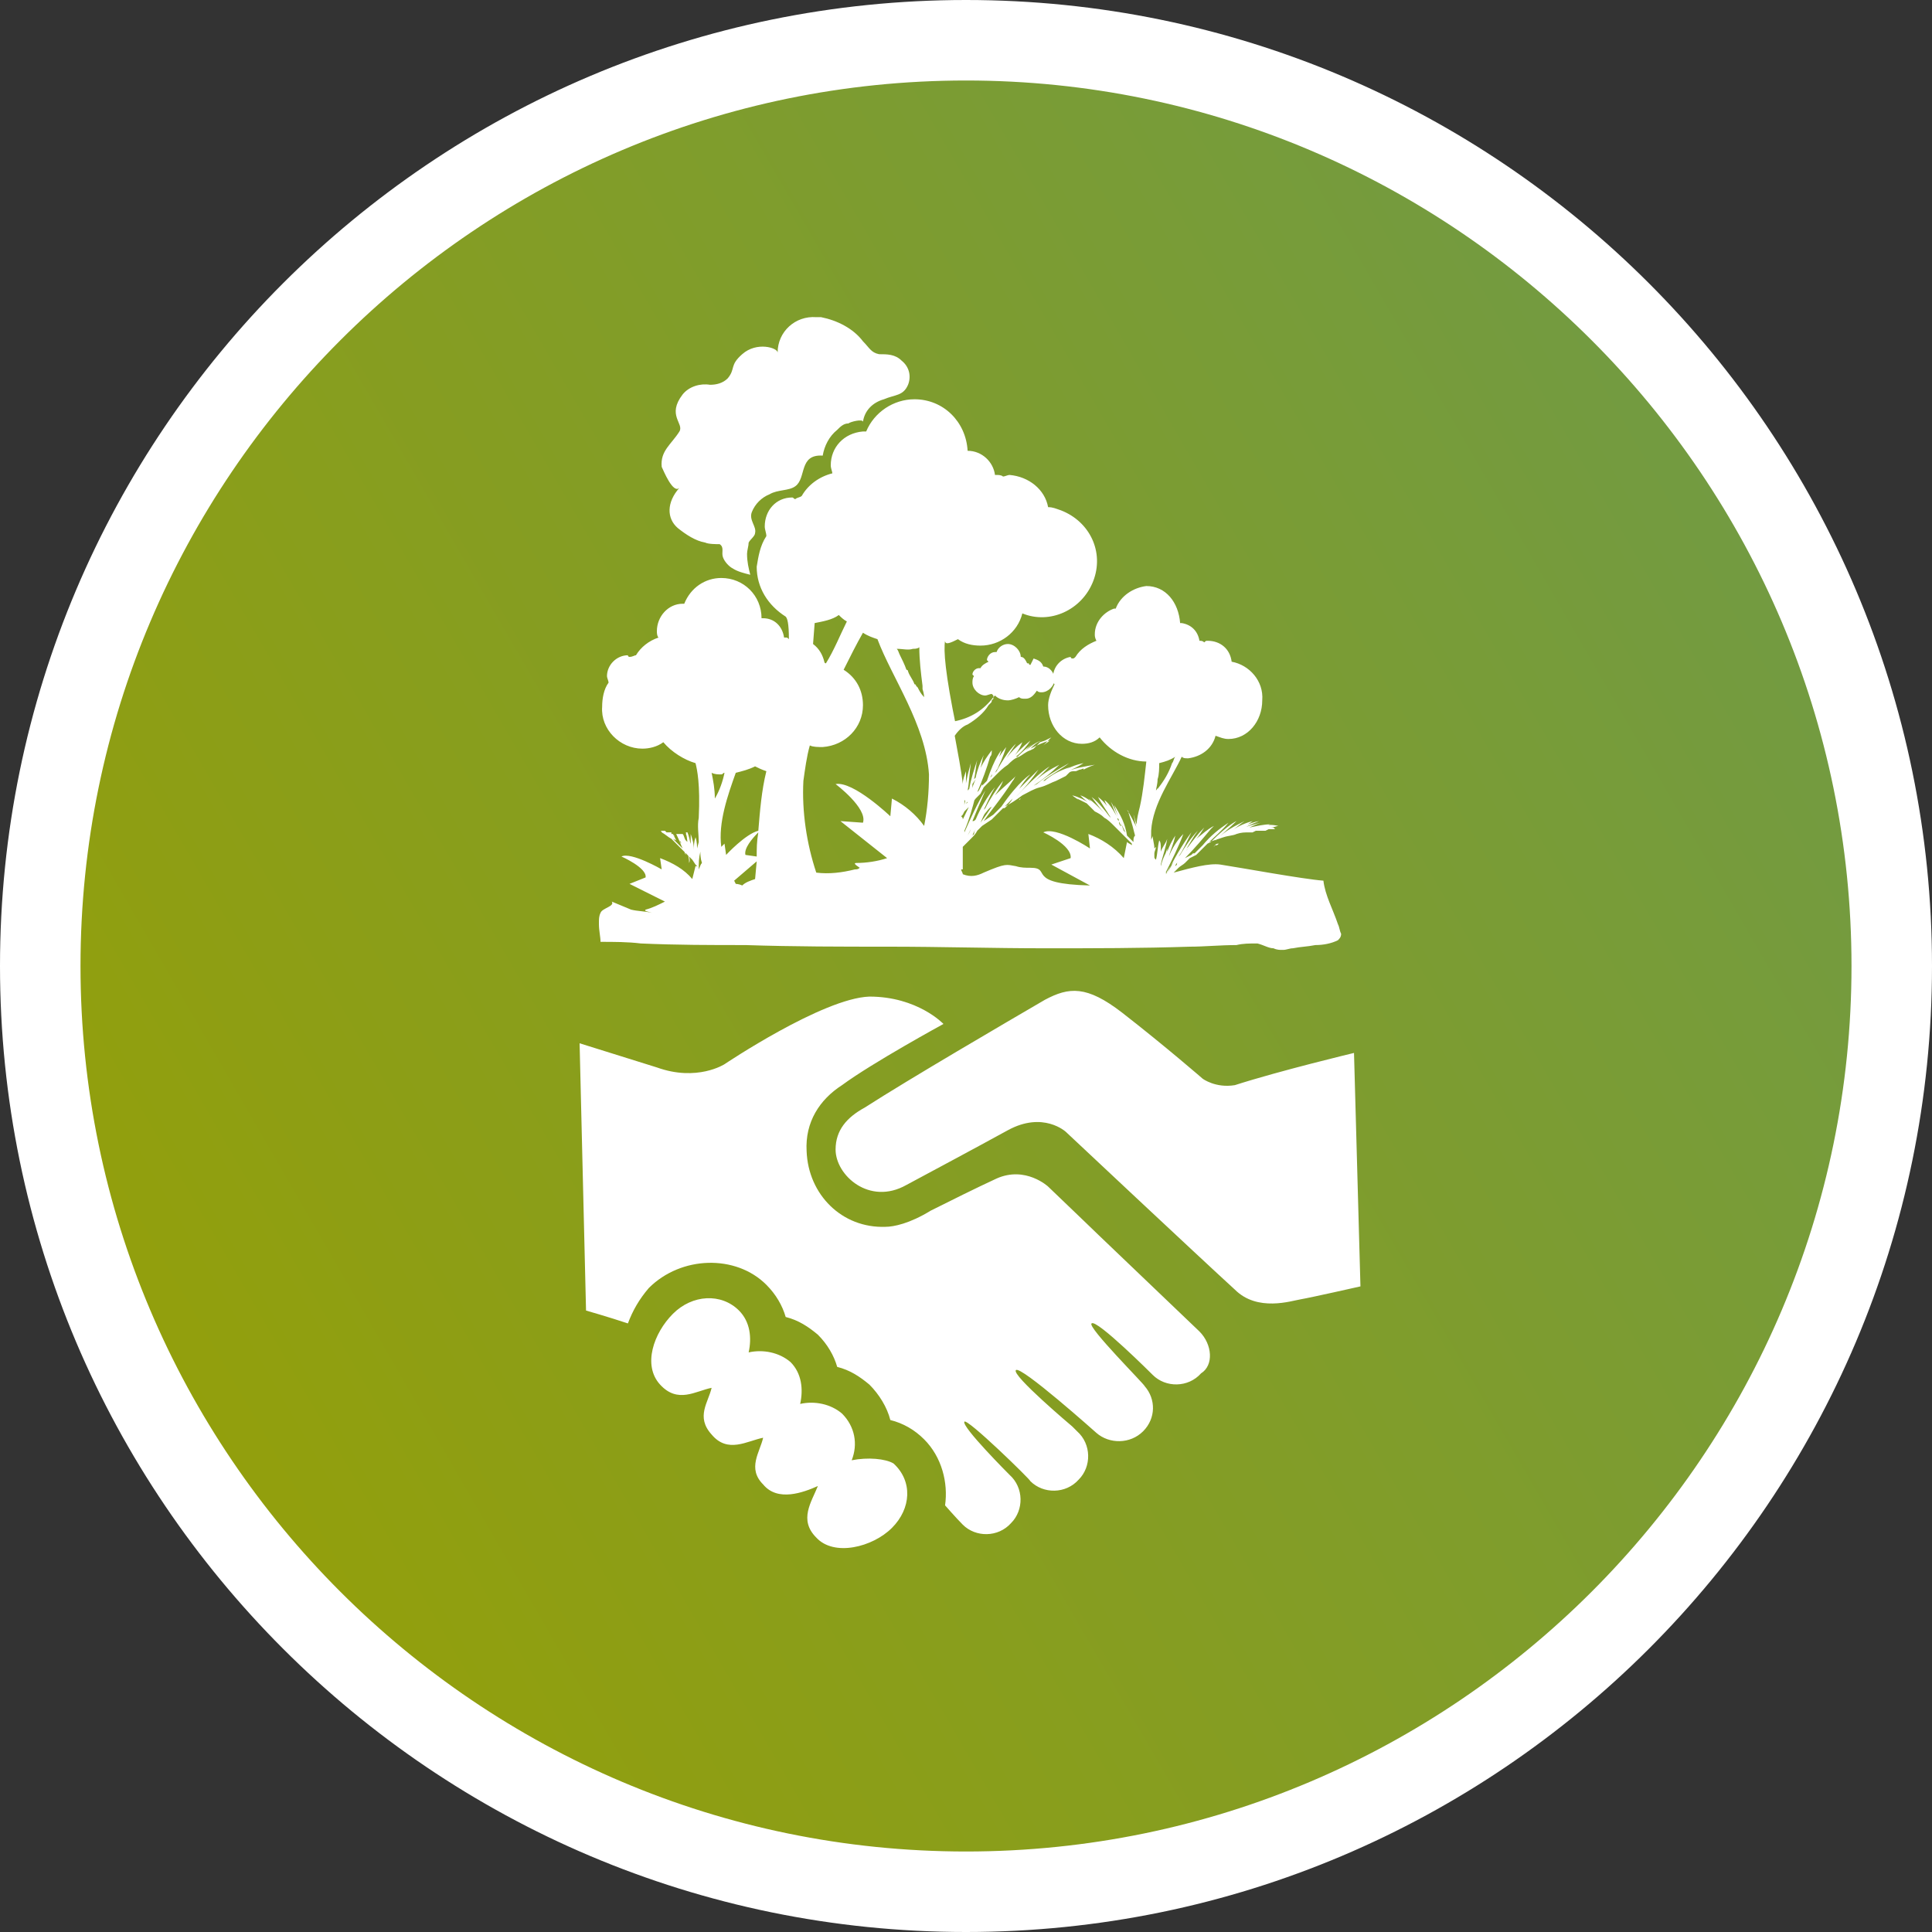
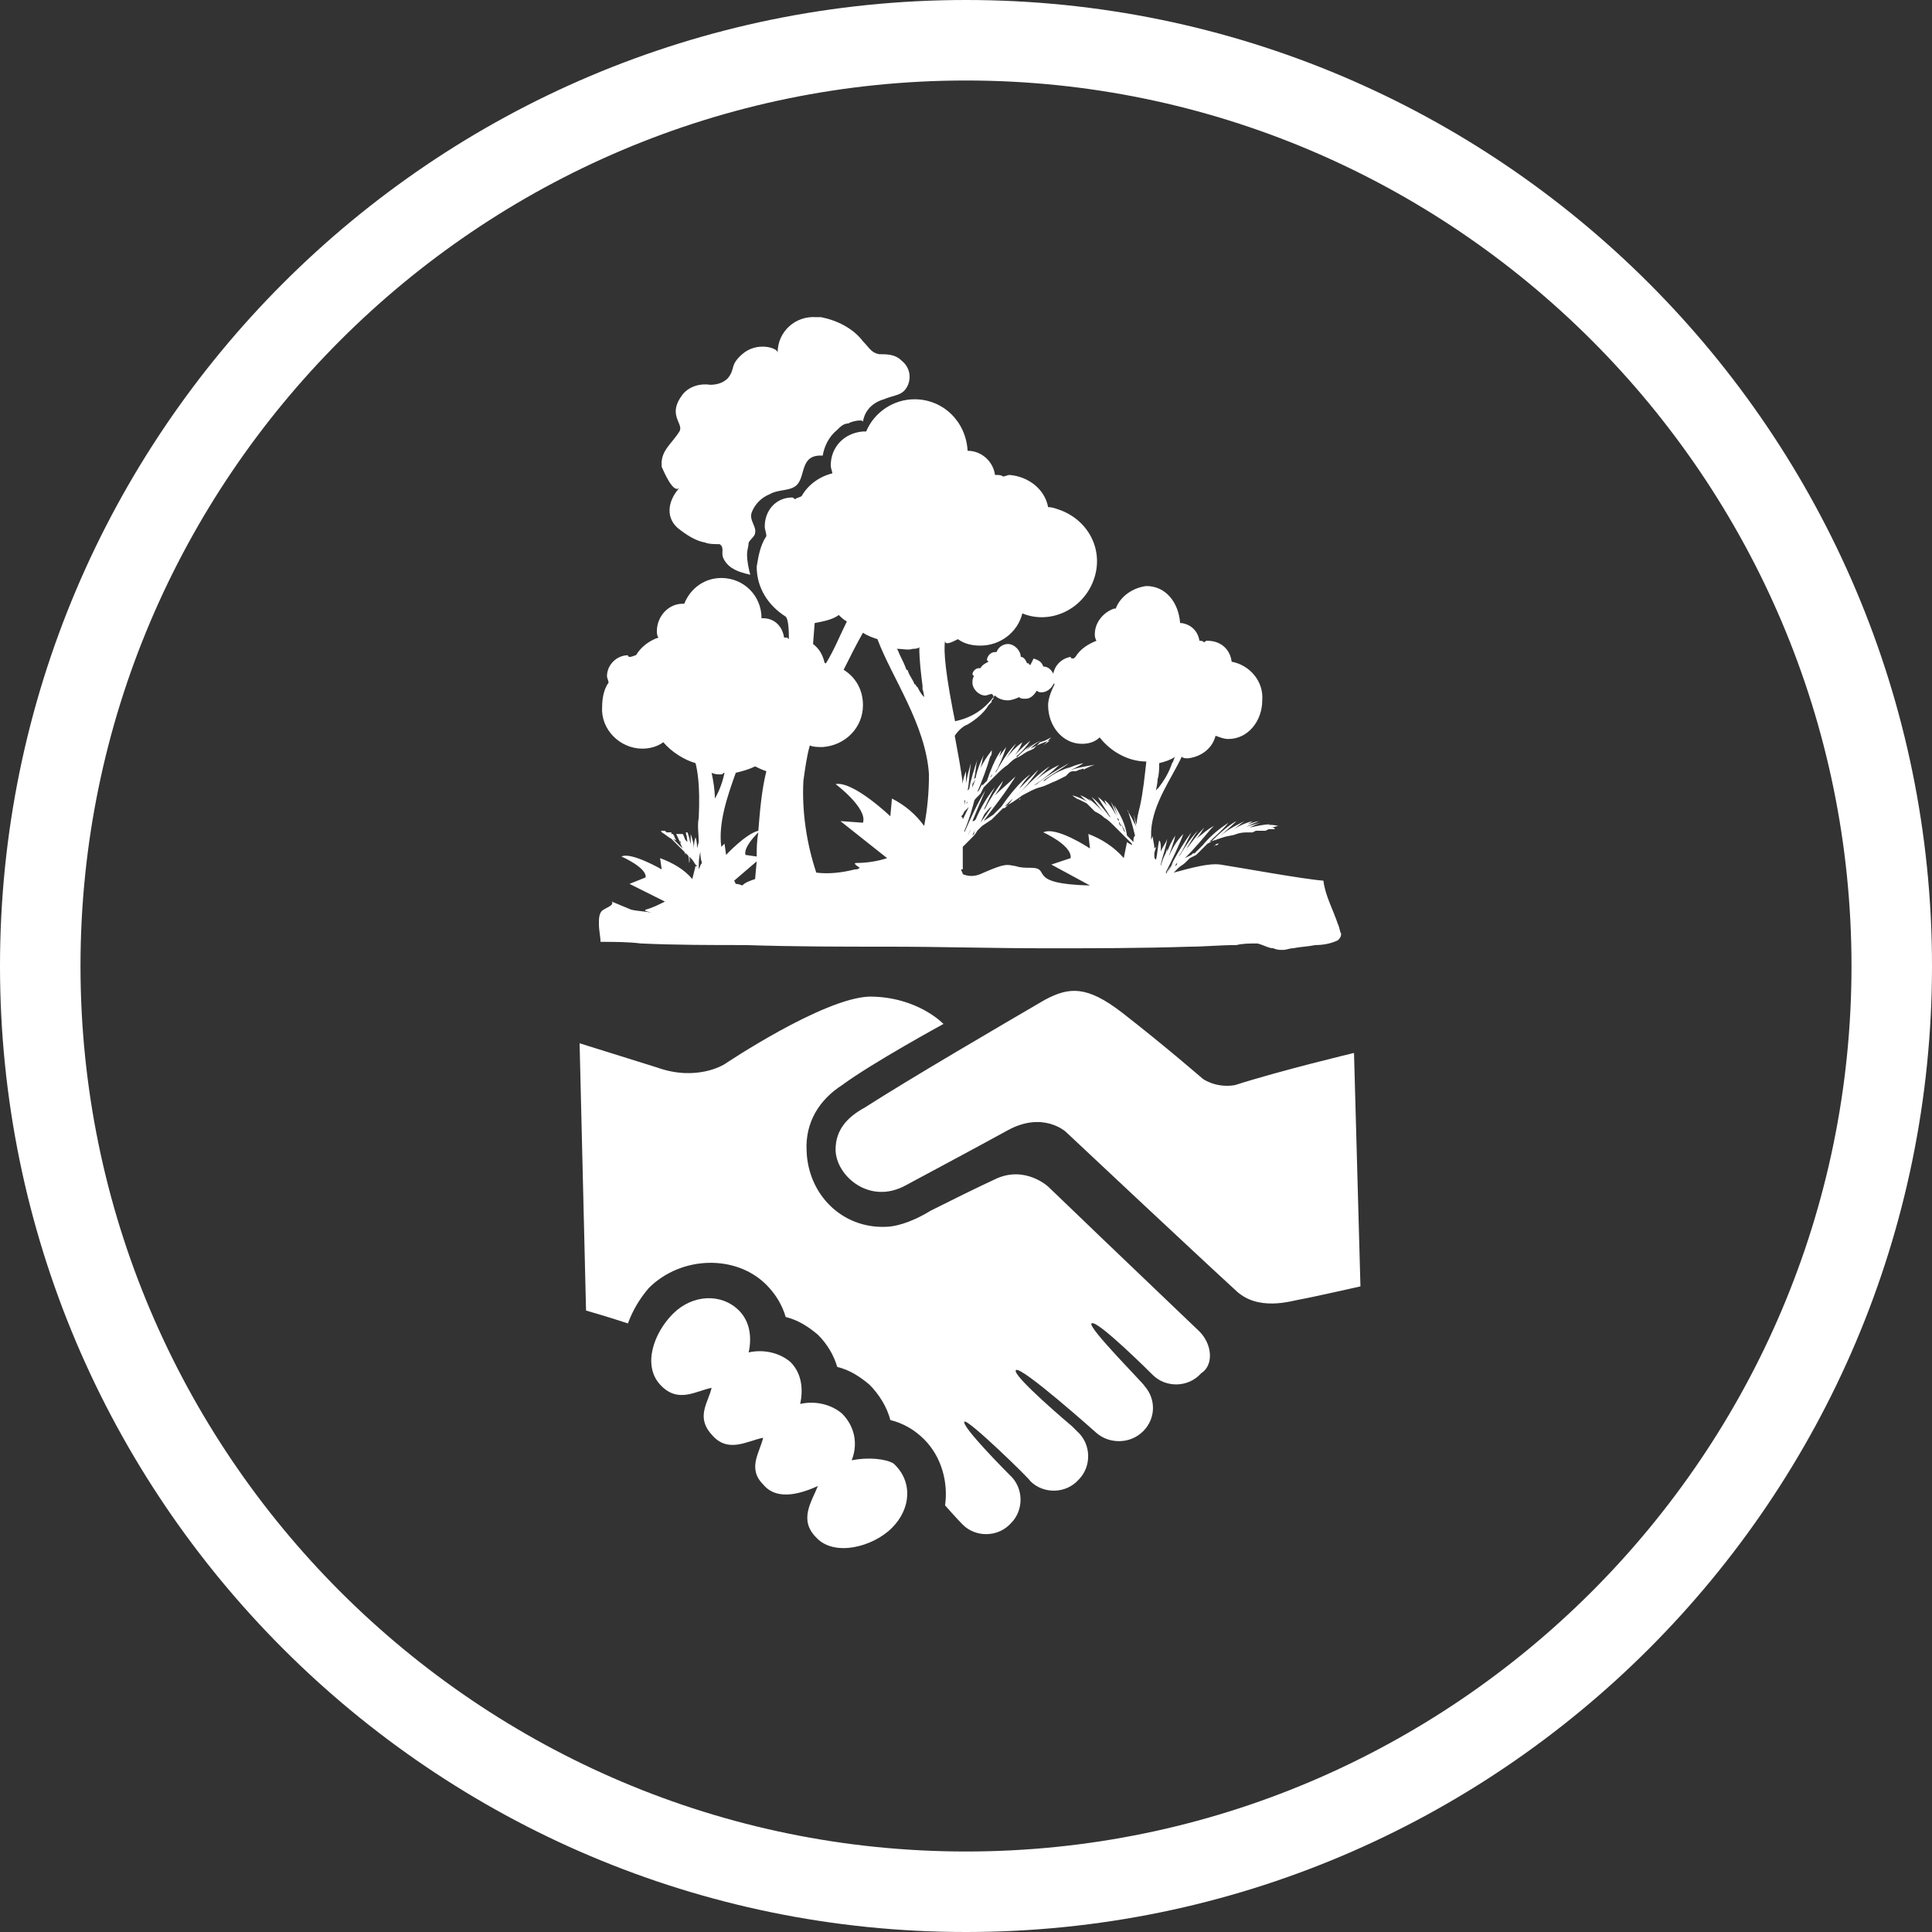
<svg xmlns="http://www.w3.org/2000/svg" version="1.1" id="Ebene_1" x="0px" y="0px" viewBox="0 0 120 120" style="enable-background:new 0 0 120 120;" xml:space="preserve">
  <rect x="0" y="0" width="120" height="120" fill="#333333" stroke="none" />
  <style type="text/css">
	.st0{fill:url(#SVGID_1_);}
	.st1{fill:#FFFFFF;}
</style>
  <g>
    <linearGradient id="SVGID_1_" gradientUnits="userSpaceOnUse" x1="10.195" y1="33.245" x2="109.805" y2="90.755" gradientTransform="matrix(1 0 0 -1 0 122)">
      <stop offset="0" style="stop-color:#939F0B" />
      <stop offset="1" style="stop-color:#729B42" />
    </linearGradient>
-     <circle class="st0" cx="60" cy="60" r="57.5" />
    <path class="st1" d="M60,5c30.3,0,55,24.7,55,55s-24.7,55-55,55S5,90.3,5,60S29.7,5,60,5 M60,0C26.9,0,0,26.9,0,60s26.9,60,60,60   s60-26.9,60-60S93.1,0,60,0L60,0z" />
  </g>
  <path class="st1" d="M41.9,51.9h-0.2l0.1,0.1L41.9,51.9C42,52,42,52,41.9,51.9z M42.2,51.9C42.1,52,42.2,52,42.2,51.9L42.2,51.9  C42.2,52,42.2,52,42.2,51.9z M69.4,51.4C69.4,51.4,69.4,51.5,69.4,51.4C69.4,51.5,69.4,51.4,69.4,51.4L69.4,51.4L69.4,51.4z   M42.4,51.9L42.4,51.9L42.2,52c0,0,0,0,0,0.1h0.1C42.4,52,42.4,52,42.4,51.9z M42.2,26.8c-0.5,0.8-1.2,1.2-1.1,2.2  c0.1,0.2,0.7,1.7,1.1,1.3c-0.8,0.9-0.8,1.9-0.1,2.5c0.5,0.4,1.1,0.8,1.7,0.9c0.2,0.1,0.7,0.1,0.9,0.1c0.3,0.2,0.1,0.5,0.2,0.8  c0.1,0.3,0.4,0.6,0.6,0.7c0.3,0.2,0.7,0.3,1.1,0.4c-0.1-0.4-0.2-0.8-0.2-1.3c0-0.2,0.1-0.5,0.1-0.7c0.1-0.2,0.4-0.4,0.4-0.6  c0.1-0.4-0.4-0.8-0.2-1.3c0.2-0.5,0.6-0.9,1.1-1.1c0.5-0.3,1.2-0.2,1.6-0.5c0.7-0.5,0.2-2,1.7-1.9c0.1-0.6,0.4-1.2,0.9-1.6  c0.2-0.2,0.4-0.4,0.7-0.4c0.1-0.1,0.9-0.3,0.9-0.1c0.1-0.7,0.6-1.2,1.3-1.4c0.7-0.3,1.2-0.2,1.5-0.9c0.2-0.5,0.1-1.1-0.4-1.5  c-0.4-0.4-0.9-0.4-1.4-0.4c-0.5-0.1-0.6-0.4-1-0.8c-0.6-0.8-1.6-1.3-2.6-1.5h-0.3c-1.3-0.1-2.4,0.9-2.4,2.2c0-0.3-1.3-0.7-2.2,0.1  c-0.8,0.7-0.4,0.9-0.9,1.5c-0.3,0.3-0.7,0.4-1.1,0.4c-0.6-0.1-1.3,0.1-1.7,0.6C41.4,25.8,42.5,26.3,42.2,26.8z M59.5,39.7  c0.4,0.3,0.9,0.4,1.4,0.4c1.2,0,2.3-0.8,2.6-2c1.7,0.7,3.7-0.2,4.4-2s-0.2-3.7-2-4.4c-0.3-0.1-0.5-0.2-0.8-0.2  c-0.2-1.1-1.2-1.9-2.4-2c-0.1,0-0.3,0.1-0.4,0.1c-0.1-0.1-0.3-0.1-0.4-0.1h-0.1c-0.1-0.8-0.8-1.5-1.7-1.5c-0.1-1.8-1.5-3.2-3.3-3.2  c-1.3,0-2.5,0.8-3,2h-0.2c-1.2,0.1-2,1-2,2.1c0,0.2,0.1,0.4,0.1,0.5c-0.8,0.2-1.5,0.7-1.9,1.4c-0.1,0.1-0.3,0.1-0.4,0.2  c-0.1,0-0.1-0.1-0.2-0.1c-1,0-1.7,0.8-1.7,1.8c0,0.2,0.1,0.4,0.1,0.6c-0.4,0.6-0.5,1.3-0.6,1.9c0,1.3,0.7,2.4,1.8,3.1  c0.1,0.1,0.2,0.4,0.2,1.4c-0.1-0.1-0.1-0.1-0.2-0.1h-0.1c-0.1-0.7-0.6-1.2-1.3-1.2h-0.1c0-1.4-1.1-2.5-2.5-2.5c-1,0-1.9,0.6-2.3,1.6  h-0.1c-0.9,0-1.6,0.8-1.6,1.7l0,0c0,0.1,0,0.3,0.1,0.4c-0.6,0.2-1.1,0.6-1.4,1.1c-0.1,0-0.2,0.1-0.4,0.1c-0.1,0-0.1-0.1-0.1-0.1  c-0.7,0-1.3,0.6-1.3,1.3l0,0c0,0.1,0.1,0.3,0.1,0.4c-0.3,0.4-0.4,1-0.4,1.5c-0.1,1.4,1.1,2.6,2.5,2.6c0.4,0,0.9-0.1,1.3-0.4  c0.5,0.6,1.3,1.1,2,1.3c0.1,0.4,0.3,1.3,0.2,3.4c-0.1,0.5,0,1,0,1.5c-0.1,0.4-0.2,0.7-0.2,1.1v-0.1c0-0.2,0.1-0.4,0.1-0.4  c0-0.3,0-0.6-0.1-0.9c-0.1,0.3-0.1,0.5-0.1,0.8c0-0.4-0.1-0.7-0.2-1v0.3c0,0.3,0,0.7,0.1,1c-0.1-0.4-0.1-0.9-0.3-1.4h-0.1  c0.1,0.4,0.1,0.7,0.1,0.9C43,52.7,43,52.7,43,52.7c-0.1-0.3-0.2-0.6-0.3-0.9h-0.1c0.1,0.2,0.1,0.3,0.1,0.5c-0.1-0.1-0.1-0.1-0.1-0.1  c-0.1-0.1-0.1-0.3-0.2-0.4h-0.1l0,0l0,0h-0.3c0.2,0.4,0.3,0.7,0.4,0.9l-0.1-0.1l-0.1-0.1l-0.1-0.1l-0.1-0.1l-0.1-0.1l-0.1-0.1  L42,52.2l-0.2-0.4h-0.2c0.1,0.1,0.2,0.3,0.2,0.4L41.8,52c-0.1-0.1-0.1-0.2-0.1-0.3h-0.3c0.1,0.1,0.1,0.1,0.1,0.1l-0.1-0.1  c-0.1-0.1-0.1-0.1-0.1-0.1H41c0.1,0,0.1,0.1,0.1,0.1c0.2,0.1,0.4,0.3,0.6,0.4l0.1,0.1l0.1,0.1l0.1,0.1l0.1,0.1l0.1,0.1l0.1,0.1  l0.1,0.1l0.1,0.1l0.1,0.1l0.1,0.1l0.1,0.1l0.1,0.1l0.1,0.1l0.2,0.3l0.1,0.1l0.1,0.1c-0.1-0.1-0.1-0.1-0.2-0.1l-0.2,0.8  c-0.5-0.6-1.2-1-2-1.3l0.1,0.7c0,0-1.9-1.1-2.5-0.8c0,0,1.6,0.7,1.5,1.3l-1,0.4l2.2,1.1c-0.4,0.2-0.8,0.4-1.2,0.5  c-0.1,0.1,0.1,0.1,0.4,0.2c-0.4-0.1-0.9-0.1-1.3-0.2L38,56c0.2,0.3-0.6,0.4-0.7,0.7c-0.1,0.2-0.1,0.4-0.1,0.6v0.1  c0,0.4,0.1,0.8,0.1,1.1c0.8,0,1.7,0,2.5,0.1c2.2,0.1,4.4,0.1,6.5,0.1c3,0.1,6,0.1,8.9,0.1c3.2,0,6.5,0.1,9.7,0.1c3,0,6,0,9-0.1  c0.9,0,1.9-0.1,2.9-0.1c0.4-0.1,0.8-0.1,1.3-0.1c0.4,0.1,0.7,0.3,1,0.3c0.2,0.1,0.4,0.1,0.5,0.1h0.1c0.2,0,0.4-0.1,0.6-0.1  c0.5-0.1,0.9-0.1,1.4-0.2c0.5,0,1-0.1,1.4-0.3c0.1-0.1,0.2-0.2,0.2-0.4c-0.1-0.2-0.1-0.4-0.2-0.6c-0.3-0.9-0.8-1.8-0.9-2.7  c-1.3-0.1-5.1-0.8-6.4-1c-0.7-0.1-1.8,0.2-2.9,0.5l0.1-0.1l0.1-0.1l0.1-0.1c0.1-0.1,0.3-0.2,0.4-0.3l0.1-0.1l0.1-0.1l0.1-0.1  l0.2-0.1l0.2-0.1l0.1-0.1l0.1-0.1l0.1-0.1l0.1-0.1l0.1-0.1l0.1-0.1l0.1-0.1l0.1-0.1c0.3-0.1,0.6-0.2,0.9-0.3  c0.3-0.1,0.6-0.1,0.8-0.2c0.3-0.1,0.5-0.1,0.8-0.1h0.2l0.2-0.1h0.6l0.2-0.1h0.4l-0.1-0.1h-0.2c0.2,0,0.4-0.1,0.5-0.1  c-0.4-0.1-0.8-0.1-1.3,0.1c0.2-0.1,0.5-0.1,0.8-0.2c-0.4,0-0.8,0.1-1.3,0.2c0.2-0.1,0.4-0.2,0.7-0.3c-0.4,0.1-0.8,0.2-1.3,0.4  c-0.1,0-0.1,0.1-0.1,0.1c0.4-0.2,0.8-0.4,1.3-0.6c-0.6,0.1-1.1,0.4-1.6,0.7c-0.1,0-0.1,0.1-0.1,0.1c0.4-0.2,0.9-0.5,1.3-0.8  c-0.4,0.1-0.9,0.3-1.3,0.6c0.3-0.2,0.5-0.4,0.8-0.6c-0.6,0.3-1.2,0.6-1.7,1.1c-0.1,0-0.1,0.1-0.1,0.1c0.4-0.4,0.9-0.8,1.3-1.2  c0,0-0.5,0.2-1.6,1.3l-0.2,0.1c0.4-0.4,0.9-0.8,1.3-1.3c-0.6,0.4-1.1,0.8-1.6,1.4l-0.1,0.1l-0.1,0.1L74.2,53L74.1,53L74,53.1  l-0.2,0.1l-0.2,0.1c0.6-0.6,1.1-1.2,1.6-1.8c0.1-0.1,0.1-0.1,0.2-0.2c-0.4,0.2-0.7,0.5-1.1,0.8c0.2-0.2,0.3-0.4,0.5-0.7  c-0.4,0.4-0.7,0.8-1,1.2l-0.1,0.1c0.2-0.3,0.4-0.7,0.7-1.1c-0.4,0.4-0.8,1-1.1,1.5l-0.1,0.1c0.3-0.4,0.5-0.9,0.8-1.5  c-0.6,0.8-1.1,1.7-1.5,2.5h-0.1c0.4-0.8,0.8-1.6,1.1-2.4c-0.4,0.4-0.7,0.9-0.9,1.4c0.1-0.4,0.3-0.8,0.4-1.3c-0.2,0.3-0.4,0.7-0.5,1  v-0.2l-0.1,0.3c-0.1,0.2-0.2,0.4-0.3,0.8v-0.1c0.1-0.5,0.3-1,0.4-1.6c-0.1,0.3-0.3,0.5-0.4,0.8v-0.2c0-0.2,0-0.4-0.1-0.5  c-0.1,0.4-0.1,0.8-0.2,1.2c-0.1-0.1-0.1-0.1-0.1-0.2V53c0-0.1,0.1-0.3,0.1-0.4c-0.1,0.1-0.1,0.1-0.1,0.1c0-0.3-0.1-0.5-0.1-0.8  c0,0.1-0.1,0.2-0.1,0.3v-0.6c0.1-1.7,1.3-3.3,1.9-4.6c0.1,0.1,0.2,0.1,0.4,0.1c0.8-0.1,1.5-0.6,1.7-1.4c0.3,0.1,0.5,0.2,0.8,0.2  c1.2,0,2.1-1.1,2.1-2.4c0.1-1.2-0.8-2.2-1.9-2.4c-0.1-0.8-0.7-1.3-1.5-1.3c-0.1,0-0.1,0-0.2,0.1c-0.1-0.1-0.2-0.1-0.3-0.1h0  c-0.1-0.6-0.5-1-1.1-1.1h-0.1c-0.1-1.3-0.9-2.3-2.1-2.3c-0.8,0.1-1.6,0.6-1.9,1.4h-0.1C68.6,38,68,38.6,68,39.4c0,0.1,0,0.2,0.1,0.4  c-0.5,0.2-1,0.5-1.3,1c-0.1,0.1-0.1,0.1-0.2,0.1c-0.1,0-0.1-0.1-0.1-0.1c-0.6,0.1-1.1,0.6-1.1,1.3c0,0.1,0,0.3,0.1,0.4  c-0.2,0.4-0.4,0.9-0.4,1.3c0,1.3,0.9,2.4,2.1,2.4c0.4,0,0.8-0.1,1.1-0.4c0.7,0.9,1.8,1.5,2.9,1.5c-0.1,0.9-0.2,1.9-0.4,2.8  c-0.1,0.4-0.2,0.8-0.2,1.1c-0.1-0.2-0.1-0.4-0.2-0.6c0.1,0.3,0.1,0.6,0.2,0.8c-0.2-0.4-0.4-0.8-0.6-1.1c0.1,0.1,0.1,0.1,0.1,0.2  c0.2,0.6,0.3,1,0.4,1.4c-0.1,0.1-0.1,0.2-0.1,0.4l-0.1-0.1l-0.1-0.1l-0.1-0.1l-0.1-0.1c-0.1-0.7-0.4-1.3-0.8-1.9  c0.2,0.6,0.4,1.1,0.7,1.7l-0.1-0.1c-0.2-0.6-0.5-1.3-0.8-1.8c0.2,0.5,0.4,1.1,0.7,1.6c0,0,0-0.1-0.1-0.1l0,0  c-0.1-0.1-0.1-0.2-0.1-0.3l0,0l0,0c-0.1-0.1-0.1-0.1-0.1-0.2c0.1,0.1,0.1,0.1,0.1,0.2c-0.5-1.1-0.9-1.3-0.9-1.3  c0.1,0.3,0.3,0.6,0.5,0.9c-0.2-0.4-0.5-0.8-0.9-1.1c0.2,0.4,0.5,0.8,0.8,1.3l-0.1-0.1c-0.3-0.4-0.7-0.9-1.1-1.2  c0.3,0.4,0.5,0.7,0.8,1c-0.1-0.1-0.1-0.1-0.1-0.1c-0.3-0.3-0.6-0.6-0.9-0.8c0.2,0.2,0.3,0.4,0.4,0.4c-0.3-0.3-0.6-0.5-0.9-0.6  c0.2,0.2,0.4,0.4,0.6,0.5c-0.3-0.2-0.7-0.4-1.1-0.5c0.1,0.1,0.3,0.2,0.4,0.3l-0.1-0.1l-0.1-0.1l0.1,0.1l0.2,0.1l0.2,0.1l0.2,0.1  l0.1,0.1l0.1,0.1l0.1,0.1l0.1,0.1l0.1,0.1c0.2,0.1,0.4,0.2,0.6,0.4c0.2,0.1,0.4,0.3,0.6,0.5c0.2,0.2,0.4,0.4,0.6,0.6l0.1,0.1  l0.1,0.1l0.1,0.1l0.1,0.1l0.1,0.1v0.1c-0.1-0.1-0.2-0.1-0.3-0.2l-0.2,1c-0.6-0.7-1.4-1.2-2.2-1.5l0.1,0.9c0,0-2.1-1.4-2.9-1  c0,0,1.8,0.8,1.7,1.6l-1.2,0.4l2.4,1.3c-4.1-0.1-2.3-1.1-3.7-1.1c-0.3,0-0.6,0-0.9-0.1c-0.6-0.1-0.6-0.2-2,0.4  c-0.4,0.2-0.8,0.3-1.3,0.1c0-0.1-0.1-0.2-0.1-0.3h0.1v-1.4l0.1-0.1l0.1-0.1l0.1-0.1l0.1-0.1l0.1-0.1c0.2-0.2,0.3-0.3,0.4-0.5  l0.1-0.1l0.1-0.1l0.1-0.1l0.3-0.2l0.3-0.2l0.1-0.1l0.1-0.1l0.1-0.1l0.1-0.1l0.1-0.1l0.1-0.1l0.1-0.1l0.1-0.1  c0.4-0.2,0.7-0.4,1.1-0.7c0.4-0.2,0.7-0.4,1.1-0.5s0.7-0.3,1-0.4l0.2-0.1l0.2-0.1l0.2-0.1l0.1-0.1l0.1-0.1c0.1-0.1,0.2-0.1,0.4-0.1  c0.1,0,0.2-0.1,0.3-0.1l0.3-0.1l0.2-0.1l-0.2,0.1c-0.1,0-0.1,0-0.1,0.1c0.2-0.1,0.4-0.2,0.7-0.3c-0.6,0.1-1.2,0.2-1.7,0.4  c0.3-0.1,0.7-0.3,1-0.5c-0.5,0.1-1,0.3-1.4,0.6c0.2-0.1,0.4-0.3,0.7-0.4c-0.6,0.2-1.1,0.4-1.6,0.8c-0.1,0.1-0.1,0.1-0.2,0.1  c0.5-0.4,1.1-0.7,1.6-1.1c-0.7,0.4-1.4,0.8-2,1.3l-0.2,0.1c0.6-0.4,1.1-0.8,1.6-1.3c-0.6,0.3-1.1,0.6-1.6,1.1c0.3-0.3,0.6-0.6,1-1  c0,0-0.7,0.4-2,1.8c-0.1,0.1-0.1,0.1-0.1,0.1c0.5-0.5,1-1.1,1.4-1.7c-0.4,0.4-0.8,0.8-1.2,1.2c0.2-0.3,0.4-0.6,0.7-0.9  c0,0-0.7,0.4-1.8,2l-0.1,0.1l-0.1,0.1l-0.1,0.1l-0.1,0.1l-0.1,0.1l-0.3,0.2L61.1,51c0.4-0.6,1.1-1.4,1.8-2.5  c0.1-0.1,0.1-0.2,0.2-0.3c-0.4,0.4-0.9,0.8-1.3,1.2c0.2-0.3,0.4-0.6,0.5-0.9c-0.4,0.5-0.8,1.1-1.1,1.7c-0.1,0.1-0.1,0.1-0.1,0.1  c0.2-0.4,0.4-0.9,0.7-1.4c-0.5,0.6-0.9,1.3-1.2,2C60.5,51,60.5,51,60.4,51c0.2-0.5,0.5-1.2,0.8-1.9c-0.5,0.8-0.9,1.7-1.3,2.6v-0.1  c0.3-0.7,0.5-1.4,0.7-2.2c-0.3,0.4-0.5,0.9-0.8,1.5c0-0.1,0-0.1-0.1-0.2l0.1-0.1l0.1-0.2l0.1-0.1l0.1-0.1l0.1-0.1l0.1-0.1l0.3-0.4  l0.1-0.1l0.1-0.1l0.1-0.1l0.1-0.2l0.1-0.2l0.1-0.1l0.1-0.1l0.1-0.1l0.1-0.1l0.1-0.1l0.1-0.1l0.1-0.1l0.1-0.1  c0.2-0.2,0.4-0.4,0.7-0.6c0.2-0.2,0.4-0.4,0.7-0.5c0.2-0.1,0.4-0.3,0.7-0.4l0.2-0.1l0.1-0.1l0.1-0.1l0.1-0.1l0.1-0.1l0.3-0.1  l0.2-0.1l0.2-0.1l0.1-0.1l0.1-0.1L65,46.1l-0.1,0.1l-0.1,0.1c0.1-0.1,0.3-0.2,0.4-0.3c-0.4,0.1-0.8,0.3-1.2,0.5  c0.2-0.2,0.4-0.4,0.7-0.5c-0.4,0.1-0.7,0.4-1,0.6c0.1-0.1,0.3-0.3,0.5-0.4c-0.4,0.2-0.7,0.5-1,0.8C63.1,47,63.1,47,63.1,47  c0.4-0.3,0.7-0.7,0.9-1c-0.5,0.4-0.9,0.8-1.3,1.3c-0.1,0.1-0.1,0.1-0.1,0.1c0.4-0.4,0.7-0.8,0.9-1.3c-0.4,0.3-0.7,0.6-1,1  c0.2-0.3,0.4-0.6,0.6-0.9c0,0-0.5,0.4-1.2,1.7c-0.1,0.1-0.1,0.1-0.1,0.1c0.3-0.5,0.5-1,0.7-1.6c-0.4,0.5-0.8,1.1-0.9,1.8l-0.1,0.1  c0.3-0.5,0.5-1.1,0.7-1.7c0,0-0.4,0.4-0.9,1.9l-0.1,0.1l-0.1,0.1l-0.1,0.1L61,48.6L61,48.7l-0.1,0.2l-0.1,0.2l-0.1,0.1  c0.3-0.7,0.6-1.5,0.8-2.2c0.1-0.1,0.1-0.2,0.1-0.4c-0.3,0.4-0.5,0.7-0.7,1.1c0.1-0.3,0.1-0.5,0.2-0.8c-0.2,0.4-0.4,0.9-0.5,1.4  c-0.1,0.1-0.1,0.1-0.1,0.1c0.1-0.4,0.1-0.8,0.2-1.2c-0.2,0.6-0.4,1.2-0.5,1.8c-0.1,0.1-0.1,0.1-0.1,0.1c0.1-0.5,0.1-1,0.2-1.7  c-0.2,0.7-0.4,1.5-0.4,2.2c0.1-0.4,0.1-0.9,0.1-1.5v-0.2c-0.1,0.3-0.2,0.5-0.2,0.8c-0.1-0.9-0.3-1.9-0.5-3c0.2-0.3,0.5-0.6,0.8-0.7  c0.5-0.3,1-0.7,1.3-1.2c-0.1,0.1-0.1,0.1,0.1-0.1c0.1-0.1,0.1-0.1,0.1-0.2l0.1-0.1v-0.1l0.1-0.1c0.2,0.2,0.5,0.3,0.8,0.3  c0.2,0,0.5-0.1,0.7-0.2c0.1,0.1,0.2,0.1,0.4,0.1c0.3,0,0.5-0.2,0.7-0.5c0.1,0.1,0.2,0.1,0.3,0.1c0.4,0,0.8-0.4,0.8-0.8  c0-0.4-0.3-0.8-0.7-0.8c-0.1-0.3-0.3-0.4-0.6-0.5L64,41.3c0,0-0.1,0-0.1-0.1h-0.1c-0.1-0.2-0.2-0.4-0.4-0.4l0,0  c0-0.4-0.4-0.8-0.8-0.8c-0.3,0-0.6,0.2-0.7,0.5h-0.1c-0.3,0-0.5,0.3-0.5,0.5l0.1,0.1c-0.2,0.1-0.4,0.2-0.5,0.4h-0.1  c-0.2,0-0.4,0.2-0.4,0.4l0,0l0.1,0.1c-0.1,0.1-0.1,0.3-0.1,0.4c0,0.4,0.4,0.8,0.8,0.8c0.1,0,0.3-0.1,0.4-0.1  c0.1,0.1,0.1,0.1,0.1,0.1v0.1c-0.6,0.8-1.4,1.3-2.4,1.5l0.1,0.4c-0.7-3.4-0.8-4.8-0.7-5.4C58.7,40.1,59.1,39.9,59.5,39.7z   M42.6,53.1c-0.1-0.4-0.3-0.7-0.4-0.9c0.1,0.1,0.1,0.1,0.1,0.2C42.5,52.7,42.5,53,42.6,53.1L42.6,53.1z M42.7,53  C42.7,53.1,42.7,53.1,42.7,53L42.7,53c0.1,0.3,0.1,0.4,0.1,0.6C42.9,53.4,42.8,53.2,42.7,53z M43.4,54L43.4,54L43.4,54  c0-0.4,0-0.7,0.1-1.1v-0.1c0,0.3,0,0.5,0.1,0.8C43.5,53.7,43.5,53.8,43.4,54z M44.2,48c0.2,0.1,0.4,0.1,0.6,0.1  c0.1,0,0.1-0.1,0.2-0.1c-0.1,0.5-0.3,1.1-0.6,1.6C44.4,49,44.3,48.5,44.2,48z M46.9,54.6c-0.3,0.1-0.6,0.2-0.8,0.4  c-0.2-0.1-0.4-0.1-0.4-0.1l-0.1-0.2l1.4-1.2L46.9,54.6L46.9,54.6z M47,53.2L47,53.2l-0.7-0.1c-0.1-0.4,0.4-1,0.8-1.4  C47,52.3,47,52.7,47,53.2z M47.1,51.6L47.1,51.6c-0.8,0.2-2,1.5-2,1.5L45,52.4c-0.1,0.1-0.1,0.1-0.2,0.2c-0.2-1.5,0.4-3.2,0.9-4.6  c0.4-0.1,0.8-0.2,1.2-0.4c0.2,0.1,0.4,0.2,0.7,0.3C47.3,49.1,47.2,50.4,47.1,51.6z M75.7,52.4c-0.1,0.1-0.1,0.1-0.2,0.1  c0,0-0.1,0-0.1,0.1C75.5,52.4,75.6,52.4,75.7,52.4z M73.7,52.8L73.7,52.8c0.1-0.1,0.2-0.2,0.3-0.3c-0.2,0.2-0.4,0.4-0.7,0.8  C73.5,53.1,73.6,53,73.7,52.8z M73.2,53.5c-0.1,0.1-0.1,0.1-0.1,0.2L73,53.8C73,53.7,73.1,53.6,73.2,53.5z M72.9,53.5  C73,53.5,73,53.4,72.9,53.5c-0.1,0.2-0.2,0.4-0.4,0.7l-0.1,0.1C72.5,54.1,72.7,53.8,72.9,53.5z M71.8,49.1L71.8,49.1  c0-0.1,0.1-0.4,0.1-0.7c0.1-0.3,0.1-0.7,0.1-1c0.4-0.1,0.7-0.2,1-0.4c-0.1,0.1-0.1,0.3-0.2,0.4c-0.2,0.6-0.5,1.1-0.9,1.6  C71.9,48.9,71.9,49,71.8,49.1L71.8,49.1L71.8,49.1L71.8,49.1z M63.6,49.4l-0.2,0.2c-0.1,0-0.1,0.1-0.1,0.1  C63.5,49.5,63.5,49.5,63.6,49.4z M62.9,49.6c-0.1,0.2-0.3,0.4-0.4,0.5c-0.1,0.1-0.1,0.1-0.2,0.1C62.5,50,62.7,49.8,62.9,49.6z   M61.2,50.5L61.2,50.5c0.1-0.1,0.2-0.3,0.4-0.4c-0.2,0.3-0.4,0.6-0.7,1C61,50.9,61.1,50.6,61.2,50.5z M60.7,51.4  c-0.1,0.1-0.2,0.2-0.2,0.4l-0.1,0.1C60.5,51.6,60.6,51.5,60.7,51.4z M60.3,51.5c-0.1,0.3-0.3,0.5-0.4,0.8  C60,52.1,60.1,51.9,60.3,51.5C60.2,51.5,60.2,51.5,60.3,51.5z M62.1,47.5L62.1,47.5c-0.1,0.1-0.1,0.2-0.2,0.3  c-0.1,0-0.1,0.1-0.1,0.1C62,47.8,62,47.6,62.1,47.5z M60.6,48.4c-0.1,0.2-0.2,0.5-0.3,0.8c0.1-0.2,0.1-0.3,0.1-0.5l0,0L60.6,48.4z   M60.2,49.6c0,0.1-0.1,0.1-0.1,0.2c0,0.1-0.1,0.1-0.1,0.1C60.1,49.8,60.2,49.7,60.2,49.6z M59.9,49.7L59.9,49.7c0.1,0,0,0.2,0,0.3  C59.9,49.8,59.9,49.8,59.9,49.7L59.9,49.7z M56.7,40.3L56.7,40.3c0.1,0,0.3,0,0.4-0.1c0,0.8,0.1,1.6,0.2,2.4v0.1v0.1  c0.1,0.3,0.1,0.5,0.1,0.5c-0.2-0.2-0.3-0.4-0.4-0.6c-0.1-0.1-0.1-0.1-0.1-0.1c0,0,0-0.1-0.1-0.1c-0.1-0.3-0.3-0.5-0.4-0.8  c0-0.1-0.1-0.1-0.1-0.1c-0.1-0.3-0.3-0.7-0.4-0.9v0c-0.1-0.2-0.1-0.3-0.2-0.4C56.1,40.3,56.4,40.4,56.7,40.3z M50.6,38.7  c0.5-0.1,1.1-0.2,1.5-0.5c0.1,0.1,0.3,0.3,0.5,0.4c-0.4,0.8-0.8,1.8-1.3,2.6c-0.1,0-0.1-0.1-0.1-0.1c-0.1-0.4-0.3-0.8-0.7-1.1  L50.6,38.7z M57.4,51.3c-0.5-0.7-1.2-1.3-2-1.7l-0.1,1.1c0,0-2.3-2.2-3.4-2c0,0,2,1.5,1.7,2.4L52.2,51l2.9,2.3  c-0.6,0.2-1.3,0.3-1.9,0.3c-0.2,0-0.1,0.1,0.2,0.3C53.3,54,53.2,54,53.1,54c-0.8,0.2-1.6,0.3-2.4,0.2c-0.6-1.8-0.9-3.8-0.8-5.7  c0.1-0.7,0.2-1.5,0.4-2.2c0.2,0.1,0.5,0.1,0.8,0.1c1.4-0.1,2.5-1.2,2.5-2.6c0-0.9-0.4-1.7-1.2-2.2c0.4-0.8,0.8-1.6,1.2-2.3  c0.3,0.2,0.6,0.3,0.9,0.4c0.9,2.4,3,5.3,3.2,8.4C57.7,49.2,57.6,50.3,57.4,51.3z" />
  <g>
    <path class="st1" d="M74.5,82.7c-8.8-8.4-4.7-4.5-9.4-9c0,0-1.4-1.3-3.2-0.5c-1.3,0.6-2.9,1.4-4.1,2c-1.3,0.8-2.3,1-2.8,1   c-2.7,0.1-4.8-2-4.9-4.7c-0.1-1.8,0.8-3.2,2.2-4.1c1.9-1.4,6.3-3.8,6.3-3.8S57,61.9,54,61.9c-2.9,0.1-9,4.2-9,4.2s-1.7,1.1-4.2,0.2   L36,64.8l0.4,16.6c0,0,1.4,0.4,2.6,0.8c0.3-0.8,0.7-1.5,1.3-2.2c2-2,5.4-2.1,7.3-0.2c0.6,0.6,1,1.3,1.2,2c0.8,0.2,1.4,0.6,2,1.1   c0.6,0.6,1,1.3,1.2,2c0.8,0.2,1.4,0.6,2,1.1c0.6,0.6,1.1,1.4,1.3,2.2c0.8,0.2,1.5,0.6,2.1,1.2c1.1,1.1,1.5,2.7,1.3,4.1l0,0   c0,0,0.7,0.8,1.1,1.2c0.8,0.8,2.2,0.8,3-0.1c0.8-0.8,0.8-2.2-0.1-3c0,0-3-3-2.8-3.3c0.2-0.2,4.1,3.6,4.1,3.7c0.8,0.8,2.2,0.8,3-0.1   c0.8-0.8,0.8-2.2-0.1-3c-0.1-0.1-0.2-0.2-0.3-0.3c0,0-3.8-3.2-3.5-3.5s5,3.9,5,3.9c0.8,0.7,2.1,0.7,2.9-0.1c0.8-0.8,0.8-2,0.1-2.8   c0-0.1-3.6-3.7-3.3-3.9c0.3-0.3,3.8,3.2,3.8,3.2c0.8,0.8,2.2,0.8,3-0.1C75.4,84.8,75.3,83.5,74.5,82.7   C74.5,82.7,74.5,82.7,74.5,82.7 M52.9,90.7c0.4-1,0.2-2.1-0.6-2.9c-0.7-0.6-1.7-0.8-2.6-0.6c0.2-0.9,0.1-1.9-0.6-2.6   c-0.7-0.6-1.7-0.8-2.6-0.6c0.2-0.9,0.1-1.9-0.6-2.6c-1.1-1.1-2.9-1-4.1,0.2c-1.2,1.2-1.9,3.2-0.8,4.4c1.1,1.2,2.2,0.4,3.2,0.2   c-0.2,0.9-1,1.8,0,2.9c1,1.2,2.2,0.4,3.2,0.2c-0.2,0.9-1,1.9,0,2.9c0.9,1.1,2.5,0.5,3.4,0.1c-0.4,1-1.2,2.1-0.1,3.2   c1.1,1.2,3.5,0.6,4.7-0.6c1.2-1.2,1.3-2.9,0.1-4C55,90.6,53.9,90.5,52.9,90.7 M84.1,65.4l0.4,14.5c0,0-3.1,0.7-3.7,0.8   c-0.6,0.1-2.7,0.8-4.1-0.6c-2.3-2.1-10.5-9.8-10.5-9.8s-1.4-1.3-3.6-0.1c-2,1.1-5,2.7-6.3,3.4c-2.3,1.3-4.4-0.6-4.4-2.2   c0-1.2,0.7-2,1.8-2.6c2.8-1.8,8.8-5.3,11.2-6.7c1.5-0.8,2.6-0.9,4.8,0.8c2.7,2.1,5,4.1,5,4.1s0.8,0.6,2,0.4   C79.5,66.5,84.1,65.4,84.1,65.4" />
  </g>
</svg>